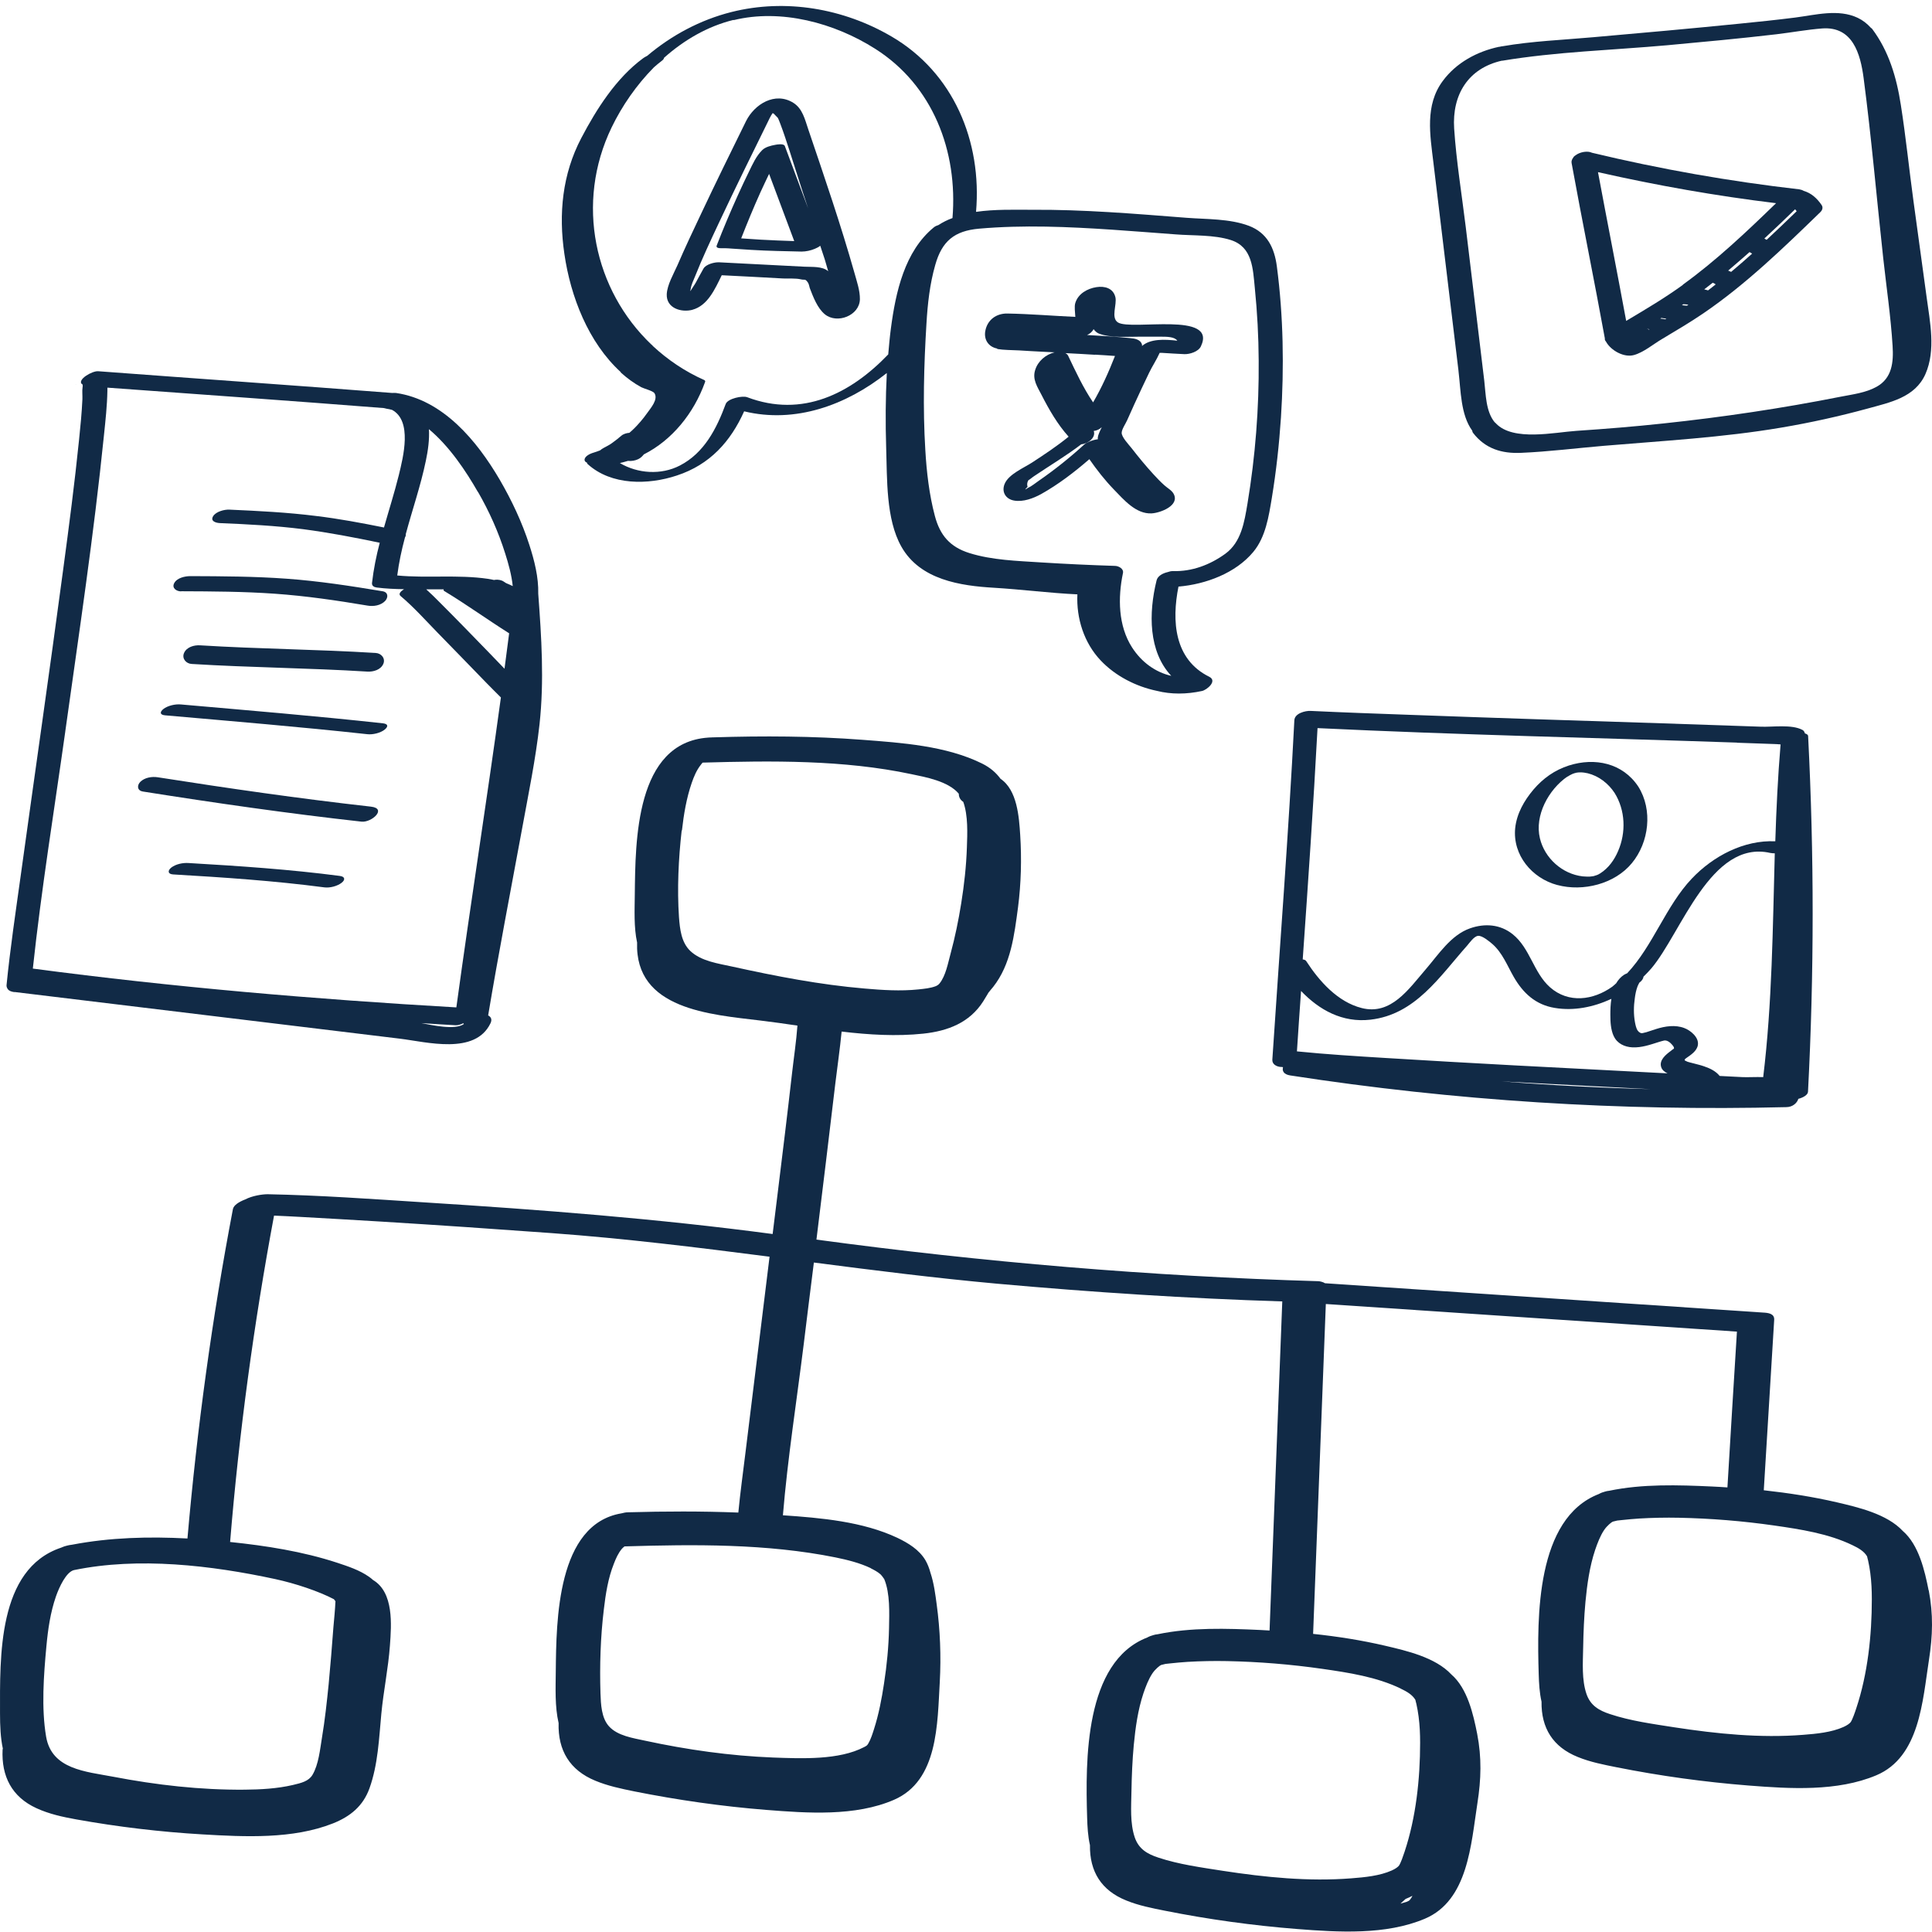
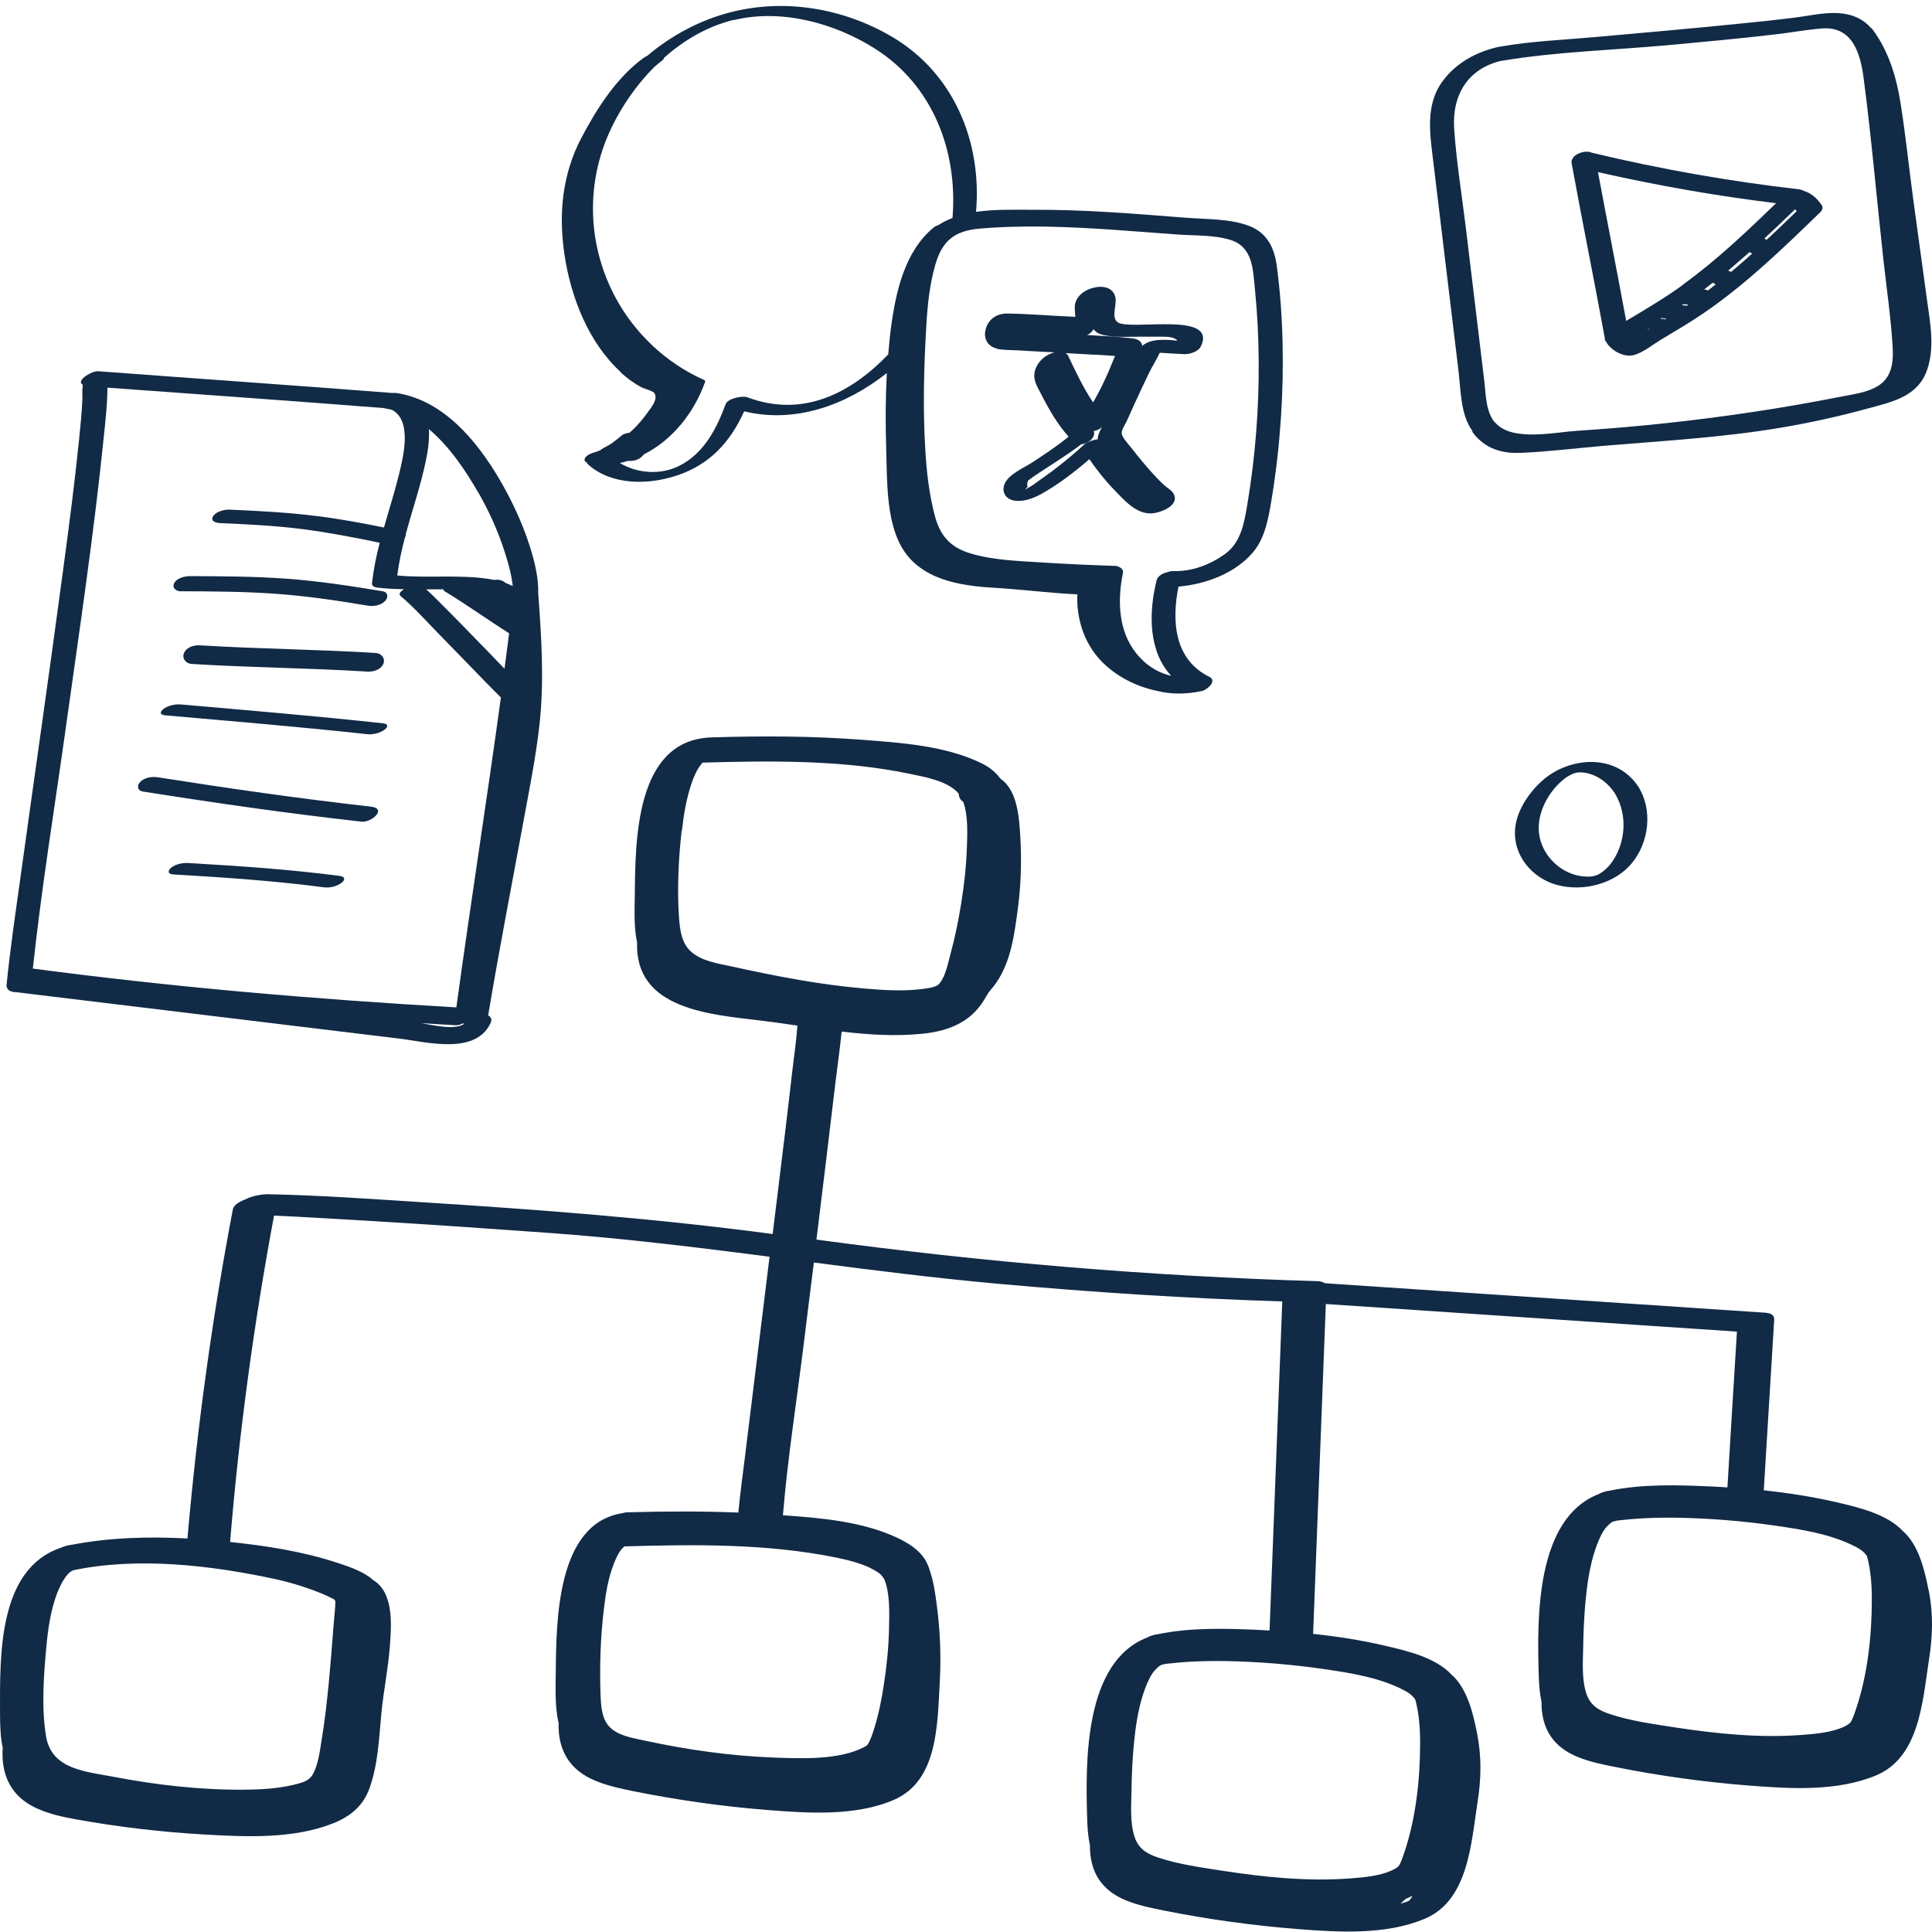
<svg xmlns="http://www.w3.org/2000/svg" width="300" height="300" viewBox="0 0 300 300" fill="none">
  <path d="M299.474 246.945C298.875 243.906 297.957 239.881 295.464 237.728C292.99 235.071 288.482 234.044 285.23 233.28C281.5 232.414 277.709 231.831 273.879 231.408C274.418 222.592 274.957 213.757 275.495 204.942C275.555 203.955 274.538 203.855 273.78 203.815C253.931 202.486 234.062 201.158 214.213 199.83C211.42 199.648 208.627 199.447 205.834 199.266C205.814 199.266 205.774 199.266 205.754 199.266C205.435 199.045 204.877 198.944 204.717 198.944C178.664 198.179 152.611 195.985 126.777 192.483C127.774 184.393 128.752 176.322 129.71 168.231C130.029 165.574 130.428 162.877 130.687 160.181C134.936 160.684 139.185 160.945 143.374 160.503C147.165 160.1 150.556 158.812 152.671 155.491C152.91 155.109 153.129 154.726 153.369 154.344C153.409 154.263 153.449 154.203 153.468 154.163C153.708 153.841 153.987 153.539 154.227 153.237C156.979 149.735 157.498 145.206 158.077 140.899C158.555 137.196 158.655 133.372 158.416 129.649C158.236 126.851 157.957 122.685 155.364 120.934C154.685 120.008 153.788 119.203 152.491 118.559C146.905 115.802 140.003 115.339 133.919 114.876C126.238 114.292 118.518 114.252 110.818 114.494C110.698 114.494 110.539 114.494 110.399 114.514C110.239 114.514 110.08 114.514 109.94 114.534C98.669 115.339 98.669 130.554 98.57 138.907C98.549 141.302 98.41 143.979 98.928 146.354C98.57 156.759 110.319 157.524 118.079 158.47C119.974 158.691 121.89 158.973 123.825 159.255C123.645 161.73 123.266 164.206 122.987 166.661C122.289 172.82 121.531 178.999 120.772 185.157C120.513 187.311 120.234 189.464 119.975 191.618C102.001 189.223 84.047 187.854 65.933 186.707C57.814 186.184 49.695 185.6 41.556 185.439C40.698 185.439 39.162 185.681 38.085 186.244C37.087 186.627 36.289 187.15 36.17 187.734C32.938 204.66 30.604 221.727 29.108 238.895C23.123 238.573 17.079 238.734 11.194 239.861C10.895 239.901 10.615 239.941 10.416 240.002C10.156 240.062 9.817 240.163 9.478 240.324C-0.416 243.645 0.003 257.351 0.003 266.025C0.003 267.998 0.082 269.849 0.441 271.52C0.441 271.58 0.421 271.62 0.402 271.661C0.202 275.827 1.838 279.027 5.668 280.778C7.643 281.684 9.698 282.126 11.812 282.509C18.296 283.676 24.879 284.461 31.442 284.843C38.005 285.226 45.466 285.608 51.71 283.133C54.383 282.066 56.378 280.456 57.375 277.678C58.692 274.015 58.851 269.97 59.211 266.126C59.55 262.564 60.288 259.082 60.547 255.519C60.786 252.259 61.166 247.267 57.914 245.335C57.734 245.174 57.555 245.013 57.315 244.852C55.839 243.806 54.044 243.222 52.348 242.659C47.002 240.908 41.336 240.022 35.731 239.438C37.127 222.431 39.421 205.525 42.553 188.76C43.91 188.82 45.266 188.881 46.643 188.961C50.812 189.183 54.981 189.444 59.151 189.686C67.988 190.229 76.825 190.833 85.663 191.477C96.974 192.302 108.245 193.691 119.496 195.14C118.259 205.264 117.002 215.387 115.765 225.491C115.386 228.61 114.947 231.73 114.648 234.87C108.943 234.648 103.218 234.668 97.512 234.829C97.153 234.829 96.834 234.91 96.515 234.99C86.481 236.661 86.381 251.635 86.301 259.545C86.281 262.101 86.141 264.979 86.74 267.555C86.62 271.802 88.475 274.881 92.445 276.511C94.38 277.316 96.415 277.739 98.47 278.161C105.232 279.51 112.115 280.496 118.977 281.04C125.341 281.543 132.802 282.086 138.826 279.47C145.688 276.491 145.549 267.676 145.928 261.175C146.147 257.19 145.988 253.104 145.449 249.139C145.25 247.67 145.03 245.838 144.472 244.188C144.292 243.504 144.033 242.86 143.714 242.296C142.736 240.626 141.02 239.599 139.345 238.794C133.959 236.258 127.475 235.695 121.57 235.292C122.309 226.417 123.705 217.561 124.802 208.725C125.321 204.499 125.839 200.272 126.378 196.046C135.834 197.273 145.27 198.461 154.765 199.326C169.527 200.655 184.309 201.621 199.111 202.084C198.473 219.111 197.775 236.158 197.136 253.185C196.658 253.164 196.179 253.124 195.72 253.104C190.454 252.863 184.948 252.681 179.741 253.768C179.522 253.788 179.322 253.829 179.123 253.889C178.823 253.97 178.464 254.09 178.145 254.271C168.37 258.055 168.55 273.452 168.809 282.227C168.849 283.636 168.929 285.125 169.248 286.514C169.188 290.62 171.023 293.558 174.893 295.108C176.809 295.893 178.883 296.295 180.898 296.698C187.661 298.046 194.523 298.992 201.405 299.536C207.829 300.039 215.17 300.502 221.234 297.946C227.977 295.108 228.416 286.373 229.413 279.993C229.992 276.29 230.092 272.929 229.374 269.225C228.775 266.186 227.857 262.161 225.364 260.007C222.89 257.351 218.382 256.324 215.13 255.56C211.44 254.694 207.689 254.11 203.899 253.708C204.537 236.641 205.236 219.574 205.874 202.486C224.945 203.774 244.036 205.042 263.107 206.33C265.301 206.471 267.516 206.632 269.71 206.773C269.211 214.844 268.713 222.894 268.234 230.965C267.436 230.925 266.638 230.844 265.84 230.824C260.573 230.583 255.068 230.402 249.861 231.488C249.642 231.508 249.442 231.549 249.243 231.609C248.923 231.69 248.584 231.81 248.265 231.992C238.49 235.775 238.67 251.172 238.929 259.947C238.969 261.356 239.049 262.845 239.368 264.234C239.308 268.34 241.143 271.278 245.013 272.828C246.929 273.613 249.003 274.015 251.018 274.418C257.781 275.766 264.643 276.712 271.525 277.256C277.949 277.759 285.29 278.222 291.354 275.666C298.097 272.828 298.536 264.093 299.533 257.713C300.112 254.01 300.212 250.649 299.494 246.945H299.474ZM105.891 128.964C106.17 126.469 106.589 123.953 107.407 121.578C107.746 120.592 108.165 119.586 108.823 118.76C108.883 118.68 109.003 118.519 109.102 118.418C119.835 118.116 131.006 117.975 141.519 120.21C143.733 120.672 147.244 121.296 148.88 123.249C148.88 123.732 149.06 124.174 149.578 124.517C150.337 126.65 150.217 129.427 150.137 131.621C150.037 134.519 149.718 137.397 149.259 140.255C148.84 142.892 148.302 145.508 147.604 148.085C147.205 149.534 146.865 151.506 145.888 152.714C145.728 152.915 145.489 153.056 145.349 153.116C144.472 153.458 143.494 153.539 142.576 153.639C139.824 153.921 137.011 153.74 134.258 153.499C127.356 152.915 120.493 151.587 113.731 150.097C111.556 149.614 108.883 149.272 107.187 147.662C105.791 146.334 105.571 144.261 105.432 142.429C105.133 138.001 105.352 133.372 105.851 128.964H105.891ZM51.869 248.374C51.869 248.374 51.909 248.415 51.949 248.455C51.969 248.495 51.989 248.515 52.029 248.556C52.049 248.596 52.069 248.616 52.089 248.636C52.029 249.985 51.889 251.333 51.77 252.681C51.55 255.64 51.311 258.599 51.032 261.537C50.752 264.315 50.453 267.072 49.994 269.829C49.695 271.641 49.475 273.995 48.518 275.605C47.919 276.592 46.822 276.853 45.466 277.175C43.032 277.739 40.479 277.88 37.985 277.9C31.143 277.96 24.28 277.175 17.558 275.887C13.328 275.082 8.042 274.76 7.164 269.688C6.406 265.26 6.785 260.108 7.204 255.64C7.443 253.044 7.822 250.387 8.68 247.912C9.199 246.422 10.276 244.108 11.473 243.806C21.487 241.733 32.818 243.061 42.713 245.194C45.885 245.879 49.495 247.086 51.909 248.354L51.869 248.374ZM135.215 243.524C135.734 243.786 136.273 244.067 136.712 244.45C136.911 244.631 137.31 245.194 137.31 245.215C138.228 247.449 138.088 250.468 138.048 252.842C137.988 255.721 137.709 258.579 137.27 261.416C136.911 263.791 136.452 266.206 135.714 268.501C135.475 269.246 135.215 270.091 134.816 270.755C134.677 270.976 134.637 271.057 134.198 271.278C130.288 273.331 124.483 273.069 120.034 272.908C113.371 272.647 106.689 271.701 100.165 270.292C98.33 269.89 95.896 269.547 94.56 268.058C93.383 266.75 93.303 264.637 93.243 262.966C93.103 258.639 93.243 254.211 93.762 249.924C94.041 247.529 94.42 245.074 95.318 242.82C95.637 241.994 95.996 241.169 96.575 240.485C96.674 240.364 96.814 240.263 96.974 240.123C107.826 239.801 119.037 239.68 129.729 241.833C131.585 242.216 133.48 242.679 135.215 243.504V243.524ZM218.761 295.148C218.761 295.148 218.721 295.168 218.701 295.188C218.601 295.229 218.482 295.289 218.382 295.329C218.242 295.37 217.624 295.551 217.464 295.591C217.724 295.349 217.983 295.108 218.262 294.866C218.621 294.726 218.96 294.565 219.319 294.383C219.28 294.464 219.24 294.564 219.18 294.645C219 294.947 218.821 295.128 218.781 295.148H218.761ZM217.524 262.221C218.462 262.664 219.319 263.167 219.778 263.952C219.778 264.033 219.918 264.476 219.938 264.596C220.077 265.24 220.197 265.884 220.277 266.528C220.456 267.877 220.516 269.245 220.516 270.614C220.516 276.209 219.878 282.207 218.103 287.54C217.883 288.205 217.524 289.251 217.245 289.674C217.085 289.895 216.706 290.177 216.128 290.439C214.252 291.284 211.918 291.505 209.824 291.666C203.181 292.19 196.438 291.505 189.875 290.499C186.544 289.976 183.072 289.513 179.861 288.446C178.145 287.883 176.829 287.118 176.21 285.326C175.452 283.092 175.652 280.516 175.691 278.182C175.731 275.766 175.831 273.371 176.051 270.976C176.31 268.279 176.689 265.522 177.547 262.946C177.906 261.899 178.325 260.772 178.943 259.846C179.382 259.182 180.14 258.578 180.3 258.538C181.357 258.297 180.579 258.417 181.656 258.297C182.574 258.196 183.471 258.116 184.389 258.055C186.424 257.934 188.479 257.894 190.533 257.934C195.481 258.035 200.448 258.438 205.355 259.142C209.405 259.726 213.774 260.39 217.504 262.201L217.524 262.221ZM245.831 255.922C245.871 253.507 245.971 251.112 246.19 248.717C246.45 246.02 246.829 243.262 247.687 240.686C248.046 239.64 248.465 238.512 249.083 237.587C249.522 236.922 250.28 236.319 250.44 236.278C251.497 236.037 250.719 236.158 251.816 236.037C252.734 235.936 253.631 235.856 254.549 235.795C256.584 235.675 258.638 235.634 260.693 235.675C265.64 235.775 270.608 236.178 275.515 236.882C279.565 237.466 283.933 238.13 287.664 239.941C288.602 240.384 289.459 240.887 289.918 241.672C289.918 241.753 290.058 242.196 290.078 242.316C290.217 242.96 290.337 243.604 290.417 244.249C290.596 245.597 290.656 246.966 290.656 248.334C290.656 253.929 290.018 259.927 288.242 265.26C288.023 265.925 287.664 266.971 287.385 267.394C287.225 267.615 286.846 267.897 286.268 268.159C284.392 269.004 282.058 269.225 279.964 269.386C273.321 269.91 266.578 269.225 260.015 268.219C256.683 267.696 253.212 267.233 250.001 266.166C248.285 265.603 246.968 264.838 246.35 263.047C245.592 260.813 245.791 258.236 245.831 255.902V255.922Z" fill="#112A46" />
  <path d="M226.48 57.663C226.84 60.635 226.8 64.391 228.599 66.862C228.639 66.983 228.639 67.103 228.739 67.224C230.619 69.674 233.198 70.457 236.197 70.317C240.456 70.136 244.735 69.594 248.974 69.232C258.191 68.449 267.469 67.947 276.587 66.4C281.105 65.637 285.564 64.653 289.983 63.447C293.462 62.483 297.361 61.74 298.981 58.084C300.62 54.348 299.68 49.99 299.161 46.113C298.481 41.152 297.801 36.17 297.121 31.209C296.441 26.248 295.941 21.246 295.162 16.305C294.502 12.027 293.302 7.929 290.683 4.454C290.623 4.394 290.543 4.354 290.483 4.293C289.923 3.671 289.263 3.148 288.463 2.767C285.464 1.341 281.885 2.325 278.746 2.727C275.887 3.088 273.028 3.389 270.168 3.671C262.57 4.434 254.972 5.117 247.374 5.78C242.696 6.202 237.917 6.382 233.278 7.186C233.158 7.186 233.018 7.226 232.878 7.266C232.838 7.266 232.818 7.266 232.778 7.266C229.359 7.989 226.12 9.737 224.021 12.589C221.241 16.345 222.061 20.945 222.581 25.263C223.881 36.05 225.18 46.836 226.48 57.622V57.663ZM233.238 9.435C241.656 8.029 250.394 7.788 258.891 7.025C264.55 6.503 270.228 5.981 275.867 5.318C278.226 5.037 280.606 4.595 282.985 4.414C287.664 4.092 288.883 8.311 289.383 12.127C290.603 21.407 291.403 30.747 292.422 40.047C292.922 44.586 293.602 49.166 293.882 53.726C294.042 56.236 293.802 58.727 291.403 60.053C289.723 60.997 287.664 61.238 285.824 61.599C276.707 63.407 267.509 64.773 258.251 65.757C253.773 66.239 249.294 66.601 244.795 66.902C241.416 67.123 234.978 68.569 232.298 65.757C232.258 65.697 232.198 65.657 232.138 65.597C232.138 65.597 232.118 65.597 232.098 65.576C230.699 63.889 230.719 61.198 230.479 59.149C230.159 56.498 229.839 53.846 229.519 51.175C228.879 45.872 228.239 40.549 227.6 35.246C226.98 30.164 226.14 25.062 225.8 19.961C225.46 14.678 228 10.58 233.238 9.415V9.435Z" fill="#112A46" />
  <path d="M249.174 52.642C249.214 52.822 249.274 52.943 249.374 53.043C250.154 54.47 252.213 55.554 253.713 55.132C255.193 54.731 256.692 53.465 258.012 52.682C260.191 51.376 262.391 50.091 264.51 48.645C271.108 44.145 276.927 38.501 282.645 32.957C282.985 32.636 283.125 32.214 282.845 31.812C282.125 30.768 281.246 29.984 280.086 29.643C279.886 29.522 279.646 29.442 279.406 29.402C268.549 28.157 257.812 26.268 247.195 23.718C246.615 23.436 245.675 23.537 244.955 23.918C244.875 23.959 244.815 24.019 244.735 24.059C244.595 24.139 244.475 24.24 244.375 24.34C244.375 24.34 244.375 24.34 244.355 24.36C244.335 24.38 244.335 24.421 244.315 24.441C244.115 24.702 243.976 24.983 244.035 25.304C245.695 34.423 247.555 43.502 249.214 52.622L249.174 52.642ZM274.347 37.256C274.227 37.175 274.088 37.115 273.968 37.035C275.587 35.548 277.167 34.022 278.746 32.495C278.826 32.596 278.906 32.696 278.986 32.797C277.447 34.283 275.907 35.769 274.327 37.236L274.347 37.256ZM268.809 42.217C268.649 42.157 268.509 42.076 268.349 42.016C269.469 41.072 270.568 40.108 271.668 39.144C271.808 39.224 271.928 39.304 272.068 39.385C271.008 40.349 269.909 41.293 268.809 42.217ZM265.23 45.089C265.03 45.029 264.83 44.989 264.63 44.929C265.07 44.587 265.51 44.246 265.95 43.904C266.05 43.944 266.15 44.005 266.25 44.045C266.31 44.085 266.35 44.125 266.41 44.165C266.03 44.467 265.63 44.788 265.23 45.089ZM261.951 47.459C261.771 47.459 261.591 47.439 261.431 47.419C261.351 47.419 261.271 47.399 261.171 47.379C261.251 47.339 261.311 47.279 261.391 47.239C261.451 47.239 261.531 47.239 261.591 47.239C261.531 47.239 261.491 47.239 261.431 47.239C261.671 47.239 261.931 47.279 262.171 47.319C262.091 47.359 262.031 47.419 261.951 47.48V47.459ZM258.632 49.589C258.372 49.528 258.092 49.508 257.812 49.468C257.872 49.428 257.932 49.408 257.972 49.368C258.232 49.408 258.492 49.448 258.752 49.488C258.712 49.508 258.672 49.548 258.612 49.569L258.632 49.589ZM256.032 51.175C255.932 51.115 255.812 51.075 255.712 51.035C255.852 51.075 255.992 51.095 256.132 51.135C256.092 51.135 256.072 51.175 256.032 51.196V51.175ZM261.331 44.226C258.512 46.274 255.512 48.042 252.513 49.83C251.094 42.137 249.574 34.444 248.134 26.73C257.272 28.799 266.51 30.426 275.787 31.551C271.188 36.01 266.51 40.449 261.311 44.206L261.331 44.226Z" fill="#112A46" />
-   <path d="M198.787 165.667C198.927 165.667 199.087 165.687 199.227 165.707C199.067 166.269 199.307 166.832 200.347 166.993C225.84 170.929 251.633 172.556 277.407 171.914C278.386 171.894 279.046 171.271 279.246 170.628C280.026 170.427 280.726 170.006 280.746 169.523C281.705 151.144 281.705 132.725 280.766 114.326C280.766 114.085 280.546 113.965 280.266 113.884C280.206 113.664 280.106 113.463 279.886 113.342C278.206 112.438 275.207 112.92 273.408 112.84C268.309 112.659 263.21 112.498 258.112 112.318C244.975 111.896 231.839 111.474 218.722 110.992C213.643 110.811 208.585 110.63 203.506 110.389C202.706 110.349 201.047 110.751 200.987 111.836C200.087 129.411 198.727 146.967 197.568 164.542C197.528 165.245 198.168 165.587 198.767 165.667H198.787ZM261.551 164.542C261.551 164.542 261.611 164.502 261.631 164.462C261.631 164.462 261.591 164.502 261.551 164.542ZM273.847 167.254C272.608 167.213 271.368 167.294 270.588 167.254C269.409 167.193 268.229 167.133 267.029 167.073C266.429 166.33 265.57 165.908 264.63 165.587C264.13 165.406 263.59 165.285 263.07 165.145C262.83 165.084 262.61 165.024 262.37 164.964C261.991 164.843 262.071 164.904 261.811 164.763C261.751 164.723 261.671 164.703 261.611 164.663C261.591 164.622 261.611 164.642 261.591 164.622C261.611 164.522 261.631 164.482 261.631 164.482C261.651 164.462 261.671 164.422 261.711 164.401C261.751 164.361 261.791 164.341 261.811 164.321C262.53 163.819 263.53 163.196 263.65 162.232C263.81 161.067 262.51 160.003 261.551 159.641C260.151 159.099 258.571 159.34 257.172 159.782C256.652 159.942 256.152 160.123 255.632 160.284C255.512 160.324 254.713 160.485 255.132 160.424C255.072 160.424 255.032 160.424 255.012 160.424C254.972 160.424 254.932 160.424 254.892 160.424C254.892 160.424 254.892 160.424 254.832 160.424C254.773 160.404 254.653 160.364 254.493 160.244C254.433 160.203 254.213 159.902 254.273 160.003C254.053 159.621 253.953 159.139 253.873 158.717C253.653 157.492 253.673 156.226 253.853 155.001C253.933 154.378 254.053 153.756 254.273 153.173C254.353 152.972 254.393 152.912 254.513 152.671C254.513 152.631 254.573 152.591 254.593 152.551C254.912 152.33 255.172 151.988 255.192 151.667C255.612 151.245 256.032 150.823 256.412 150.381C261.071 144.898 265.63 130.335 274.887 132.444C275.107 132.484 275.347 132.504 275.587 132.504C275.267 144.114 275.187 155.744 273.787 167.274L273.847 167.254ZM258.432 161.529C258.711 161.449 258.512 161.529 258.432 161.529ZM255.132 160.424C255.132 160.424 255.072 160.424 255.052 160.424C255.092 160.424 255.112 160.424 255.132 160.424ZM250.574 160.866C251.093 162.031 252.253 162.574 253.493 162.634C254.912 162.694 256.212 162.232 257.552 161.81C257.832 161.71 258.112 161.65 258.412 161.569C258.432 161.569 258.571 161.569 258.651 161.569C258.891 161.589 259.291 161.79 259.651 162.232C259.791 162.393 259.871 162.493 259.931 162.674C259.951 162.754 259.891 162.875 259.951 162.774C259.991 162.714 260.031 162.674 259.931 162.815C259.931 162.835 259.911 162.835 259.931 162.815C259.891 162.875 259.811 162.915 259.771 162.955C260.111 162.654 259.531 163.116 259.431 163.196C258.671 163.759 257.592 164.622 257.952 165.707C258.092 166.149 258.472 166.45 258.931 166.671C257.652 166.611 256.372 166.531 255.092 166.47C241.756 165.787 228.439 165.104 215.123 164.281C210.544 164 205.965 163.718 201.387 163.257C201.587 160.123 201.807 157.01 202.027 153.876C204.846 156.829 208.445 158.838 212.804 158.335C219.782 157.532 223.521 151.667 227.84 146.806C228.22 146.364 228.879 145.4 229.499 145.319C230.159 145.239 231.279 146.203 231.759 146.605C233.298 147.971 234.038 149.919 235.038 151.667C236.497 154.218 238.457 156.025 241.416 156.508C244.375 157.01 247.454 156.387 250.214 155.101C250.074 155.965 250.054 156.829 250.054 157.592C250.054 158.677 250.114 159.882 250.574 160.886V160.866ZM256.292 169.122C248.574 168.921 240.856 168.519 233.158 167.917C240.876 168.338 248.594 168.72 256.292 169.122ZM269.749 115.331C271.648 115.391 273.568 115.471 275.467 115.532C275.807 115.532 276.147 115.572 276.487 115.592C276.067 120.593 275.827 125.615 275.667 130.636C270.808 130.415 266.05 132.906 262.71 136.421C258.671 140.68 256.692 146.846 252.673 151.124C252.513 151.205 252.333 151.265 252.213 151.345C251.673 151.687 251.273 152.149 250.954 152.691C250.754 152.852 250.574 153.053 250.354 153.213C247.394 155.322 243.555 155.845 240.676 153.294C238.117 151.024 237.597 147.228 234.878 145.058C232.938 143.512 230.539 143.351 228.26 144.154C225.28 145.199 223.361 148.232 221.381 150.522C218.762 153.555 216.003 157.693 211.444 156.528C207.705 155.584 204.846 152.35 202.826 149.236C202.726 149.076 202.526 149.015 202.286 148.975C203.126 137.004 203.946 125.052 204.586 113.061C226.28 114.105 248.014 114.567 269.709 115.311L269.749 115.331Z" fill="#112A46" />
  <path d="M241.836 137.427C245.815 138.491 250.733 137.266 253.393 134.032C256.072 130.798 256.672 125.757 254.393 122.141C251.973 118.485 247.654 117.582 243.615 118.867C241.416 119.57 239.616 120.856 238.117 122.603C236.677 124.31 235.518 126.319 235.278 128.589C234.858 132.787 237.897 136.382 241.816 137.427H241.836ZM243.415 120.594C243.415 120.594 243.835 120.333 243.735 120.394C243.795 120.353 244.355 120.092 244.175 120.173C244.175 120.173 244.455 120.072 244.515 120.052C244.615 120.032 244.735 120.012 244.735 119.992C244.975 119.952 245.135 119.932 245.415 119.932C245.795 119.932 246.175 119.992 246.535 120.072C248.254 120.494 249.734 121.639 250.713 123.125C252.393 125.817 252.513 129.272 251.253 132.164C250.674 133.53 249.754 134.816 248.474 135.619C248.234 135.78 248.074 135.84 247.914 135.9C247.874 135.9 247.314 136.081 247.694 135.981C247.614 136.001 247.534 136.021 247.454 136.041C247.434 136.041 247.274 136.061 247.194 136.081C247.134 136.081 246.835 136.121 246.835 136.121C246.475 136.121 246.175 136.121 245.755 136.081C242.596 135.719 239.856 133.269 239.117 130.176C238.257 126.62 240.476 122.583 243.395 120.574L243.415 120.594Z" fill="#112A46" />
  <path d="M259.931 162.754C259.931 162.754 259.931 162.754 259.971 162.714C259.971 162.714 259.971 162.734 259.931 162.754Z" fill="#112A46" />
  <path d="M11.757 59.672C11.757 59.672 11.797 59.712 11.817 59.732C11.817 59.732 11.777 59.712 11.757 59.692V59.672Z" fill="#112A46" />
  <path d="M11.757 59.671C11.757 59.671 11.737 59.651 11.717 59.651C11.717 59.651 11.717 59.671 11.757 59.671Z" fill="#112A46" />
  <path d="M28.133 91.81C32.972 91.83 37.83 91.85 42.669 92.192C47.508 92.533 52.306 93.236 57.085 94.04C58.005 94.2 59.125 94.019 59.804 93.317C60.324 92.754 60.284 91.951 59.405 91.81C54.466 90.987 49.507 90.223 44.508 89.862C39.55 89.5 34.551 89.48 29.573 89.46C28.733 89.46 27.493 89.721 27.053 90.545C26.633 91.328 27.413 91.83 28.133 91.83V91.81Z" fill="#112A46" />
  <path d="M31.072 100.206C30.152 100.146 28.972 100.467 28.572 101.411C28.212 102.255 28.892 103.058 29.772 103.099C38.85 103.661 47.947 103.721 57.025 104.284C57.945 104.344 59.124 104.023 59.524 103.079C59.884 102.235 59.204 101.432 58.325 101.391C49.247 100.829 40.149 100.769 31.072 100.206Z" fill="#112A46" />
-   <path d="M25.614 111.073C36.091 111.997 46.568 112.86 57.025 114.005C57.865 114.106 59.085 113.824 59.745 113.282C60.304 112.82 60.284 112.418 59.485 112.318C49.027 111.173 38.55 110.309 28.073 109.385C27.233 109.305 26.033 109.566 25.354 110.108C24.814 110.55 24.794 110.992 25.614 111.073Z" fill="#112A46" />
+   <path d="M25.614 111.073C36.091 111.997 46.568 112.86 57.025 114.005C57.865 114.106 59.085 113.824 59.745 113.282C60.304 112.82 60.284 112.418 59.485 112.318C49.027 111.173 38.55 110.309 28.073 109.385C27.233 109.305 26.033 109.566 25.354 110.108C24.814 110.55 24.794 110.992 25.614 111.073" fill="#112A46" />
  <path d="M22.154 122.903C33.451 124.691 44.748 126.318 56.125 127.583C57.705 127.764 60.164 125.535 57.585 125.253C46.508 124.008 35.491 122.421 24.494 120.694C23.574 120.553 22.454 120.734 21.774 121.417C21.255 121.959 21.295 122.763 22.174 122.903H22.154Z" fill="#112A46" />
  <path d="M52.806 136.019C44.988 134.995 37.17 134.473 29.292 134.011C28.393 133.95 27.293 134.171 26.573 134.734C26.033 135.176 26.033 135.718 26.853 135.778C34.731 136.24 42.529 136.762 50.347 137.787C51.207 137.907 52.386 137.606 53.066 137.064C53.646 136.602 53.566 136.12 52.786 136.019H52.806Z" fill="#112A46" />
  <path d="M2.26 154.038C15.536 155.644 28.793 157.251 42.069 158.858C48.748 159.662 55.446 160.485 62.124 161.289C66.243 161.791 73.781 163.86 76.16 158.898C76.46 158.276 76.22 157.894 75.8 157.673C77.42 147.972 79.299 138.31 81.079 128.628C82.059 123.265 83.178 117.882 83.778 112.459C84.518 105.71 84.078 98.921 83.578 92.192C83.638 89.621 82.978 87.03 82.199 84.619C81.059 81.084 79.459 77.69 77.6 74.496C74.061 68.45 68.802 62.083 61.484 61.018C61.284 60.998 61.084 61.018 60.884 61.018C45.668 59.833 30.452 58.788 15.236 57.644C14.297 57.583 11.957 58.949 12.717 59.652C12.677 59.592 12.777 59.592 12.817 59.733C12.937 59.813 13.117 59.893 13.337 59.933C13.057 59.873 12.917 59.793 12.817 59.733C12.857 59.833 12.857 59.974 12.817 60.194C12.737 60.636 12.817 61.42 12.797 61.982C12.697 64.091 12.497 66.18 12.277 68.269C11.597 74.978 10.718 81.687 9.818 88.376C7.698 104.284 5.399 120.172 3.2 136.08C2.42 141.685 1.58 147.309 1.02 152.933C1 153.134 1.04 153.294 1.12 153.435C1.24 153.736 1.58 153.977 2.26 154.058V154.038ZM65.263 158.858C67.083 158.979 68.902 159.099 70.722 159.2C71.142 159.22 71.561 159.079 71.961 158.878C71.961 158.939 71.981 158.979 72.021 159.019C70.622 159.983 67.183 159.2 65.263 158.838V158.858ZM69.042 91.81C72.461 93.879 75.68 96.209 79.059 98.338C78.82 100.166 78.58 102.014 78.34 103.842C77.56 103.039 76.8 102.235 76.02 101.432C73.461 98.8 70.922 96.169 68.322 93.578C67.623 92.875 66.923 92.172 66.183 91.509C67.083 91.509 68.002 91.509 68.902 91.509C68.862 91.609 68.862 91.71 69.002 91.79L69.042 91.81ZM74.221 76.384C75.96 79.397 77.4 82.611 78.44 85.925C78.96 87.552 79.439 89.279 79.619 91.007C79.279 90.846 78.939 90.686 78.58 90.545C78.46 90.465 78.36 90.404 78.24 90.324C77.88 90.063 77.36 89.982 76.92 90.023C76.86 90.023 76.78 90.063 76.72 90.063C76.4 90.002 76.1 89.922 75.78 89.882C71.102 89.199 66.363 89.802 61.684 89.36C61.944 87.351 62.364 85.383 62.884 83.454C62.984 83.274 63.044 83.113 63.004 82.952C64.023 79.156 65.323 75.42 66.123 71.563C66.463 69.956 66.703 68.229 66.603 66.642C69.802 69.314 72.361 73.17 74.201 76.384H74.221ZM10.138 113.564C12.277 98.278 14.577 82.992 16.136 67.647C16.376 65.337 16.636 63.007 16.676 60.677C16.676 60.536 16.676 60.355 16.676 60.194C30.992 61.239 45.309 62.243 59.625 63.368C59.745 63.408 59.885 63.428 60.044 63.469C60.325 63.509 60.604 63.569 60.884 63.649C64.043 65.357 62.624 70.921 61.924 73.793C61.244 76.525 60.385 79.216 59.625 81.908C56.126 81.205 52.606 80.542 49.068 80.12C44.609 79.558 40.11 79.337 35.631 79.136C34.831 79.096 33.532 79.437 33.092 80.16C32.632 80.924 33.492 81.185 34.111 81.225C38.43 81.406 42.769 81.626 47.048 82.169C51.047 82.691 55.026 83.454 58.965 84.278C58.425 86.327 58.005 88.416 57.765 90.525C57.725 90.967 58.065 91.168 58.485 91.228C59.905 91.409 61.324 91.469 62.744 91.489C62.284 91.77 61.784 92.212 62.204 92.553C64.263 94.281 66.083 96.33 67.963 98.258C70.522 100.869 73.061 103.5 75.6 106.112C76.32 106.835 77.04 107.578 77.78 108.301C75.58 124.37 73.061 140.359 70.862 156.428C48.847 155.162 26.953 153.294 5.099 150.402C6.419 138.089 8.418 125.836 10.138 113.584V113.564Z" fill="#112A46" />
  <path d="M154.819 54.188C155.919 54.369 157.099 54.349 158.218 54.409C159.518 54.489 160.838 54.569 162.137 54.63C162.677 54.65 163.217 54.69 163.757 54.71C162.377 55.051 161.158 56.076 160.738 57.462C160.278 58.908 161.078 60.053 161.717 61.298C162.897 63.608 164.197 65.878 165.936 67.806C164.137 69.273 162.197 70.558 160.258 71.824C158.998 72.647 156.619 73.631 155.999 75.138C155.479 76.403 156.179 77.508 157.479 77.729C158.898 77.97 160.438 77.388 161.657 76.725C164.317 75.238 166.816 73.33 169.155 71.301C170.315 72.969 171.555 74.555 172.974 76.022C174.514 77.608 176.394 79.838 178.813 79.718C180.133 79.657 183.252 78.512 182.232 76.664C181.932 76.122 181.272 75.781 180.832 75.379C180.213 74.837 179.653 74.234 179.093 73.631C177.913 72.346 176.793 70.98 175.714 69.594C175.254 69.011 174.134 67.847 174.174 67.184C174.194 66.641 174.794 65.778 175.014 65.275C175.374 64.452 175.754 63.648 176.114 62.825C176.873 61.178 177.633 59.531 178.433 57.884C178.893 56.92 179.613 55.835 180.073 54.79C180.233 54.79 180.353 54.79 180.392 54.79C181.552 54.871 182.732 54.931 183.892 54.991C184.711 55.031 186.091 54.61 186.471 53.786C189.09 48.282 175.694 51.376 173.594 50.07C172.455 49.347 173.474 47.278 173.194 46.133C172.855 44.747 171.535 44.386 170.255 44.587C168.836 44.807 167.416 45.611 166.976 47.037C166.796 47.599 166.936 48.443 166.976 49.206C163.457 49.046 159.938 48.744 156.399 48.684C154.699 48.664 153.32 49.668 153 51.376C152.74 52.742 153.5 53.886 154.879 54.128L154.819 54.188ZM170.055 55.072C171.075 55.132 172.115 55.192 173.134 55.273C172.175 57.723 171.075 60.194 169.735 62.483C168.196 60.214 167.036 57.703 165.856 55.232C165.756 55.031 165.596 54.911 165.416 54.831C166.976 54.911 168.516 54.991 170.075 55.092L170.055 55.072ZM161.298 74.656C160.798 74.997 160.178 75.519 159.618 75.76C159.098 76.122 159.078 76.062 159.558 75.6C159.438 75.198 159.498 74.837 159.738 74.495C159.598 74.716 160.318 74.093 160.578 73.933C163.017 72.286 165.556 70.779 167.896 68.991C169.016 68.891 170.195 67.907 169.835 66.922C170.315 66.862 170.735 66.661 171.075 66.34C171.015 66.481 170.955 66.621 170.875 66.762C170.575 67.445 170.415 67.806 170.475 68.208C169.675 68.288 168.696 68.73 168.396 68.991C166.156 71.04 163.797 72.928 161.298 74.656ZM178.573 54.77C178.573 54.77 178.653 54.77 178.713 54.79C178.653 54.79 178.613 54.79 178.573 54.77ZM177.013 52.28C178.073 52.28 179.133 52.28 180.193 52.28C181.172 52.28 182.392 52.28 182.812 52.902C180.832 52.681 178.633 52.581 177.333 53.726C177.333 53.666 177.333 53.585 177.333 53.525C177.113 52.701 176.194 52.561 175.494 52.501C173.274 52.28 171.035 52.139 168.796 52.019C169.235 51.838 169.595 51.516 169.815 51.115C170.035 51.396 170.275 51.657 170.635 51.798C172.515 52.521 175.054 52.26 177.013 52.28ZM156.679 51.215C156.759 51.135 156.719 51.094 156.679 51.215Z" fill="#112A46" />
-   <path d="M107.512 48.102C109.891 47.46 111.011 44.909 112.071 42.739C115.25 42.9 118.429 43.061 121.608 43.242C122.468 43.282 123.548 43.181 124.387 43.382C124.947 43.523 125.007 43.221 125.447 43.864C125.607 44.085 125.667 44.487 125.747 44.748C126.267 46.094 126.927 47.861 128.086 48.806C129.986 50.352 133.465 49.006 133.525 46.475C133.545 45.11 133.045 43.703 132.685 42.398C130.566 34.906 128.006 27.454 125.507 20.082C124.987 18.555 124.627 16.868 123.188 15.964C120.348 14.197 117.169 16.165 115.85 18.797C113.51 23.557 111.171 28.297 108.911 33.098C107.632 35.79 106.352 38.501 105.172 41.233C104.593 42.538 103.613 44.206 103.533 45.672C103.433 47.861 105.792 48.564 107.532 48.102H107.512ZM119.429 27.012C120.728 30.487 122.028 33.962 123.328 37.437C121.588 37.376 119.869 37.316 118.129 37.216C117.109 37.155 116.11 37.075 115.09 37.015C116.03 34.625 117.009 32.234 118.069 29.884C118.509 28.92 118.969 27.956 119.429 26.992V27.012ZM107.232 44.969C107.312 44.246 107.692 43.503 107.952 42.86C109.051 40.088 110.331 37.376 111.591 34.685C114.17 29.201 116.849 23.758 119.529 18.314C119.649 18.053 119.809 17.812 119.968 17.571C120.028 17.591 120.068 17.611 120.128 17.632C120.048 17.531 120.728 18.274 120.748 18.254C120.928 18.555 121.048 18.937 121.188 19.279C121.708 20.645 122.148 22.03 122.608 23.436C123.568 26.409 124.487 29.402 125.487 32.355C124.287 29.121 123.068 25.907 121.868 22.673C121.708 22.251 120.648 22.432 120.368 22.492C119.709 22.613 118.849 22.814 118.349 23.316C117.409 24.26 116.889 25.445 116.309 26.63C115.71 27.855 115.13 29.081 114.57 30.326C113.41 32.897 112.311 35.488 111.291 38.12C111.131 38.521 111.691 38.562 112.151 38.541C112.291 38.541 112.411 38.541 112.55 38.541C112.91 38.541 113.25 38.581 113.61 38.602C114.63 38.662 115.65 38.742 116.689 38.803C119.289 38.963 121.868 39.003 124.467 39.064C125.147 39.064 125.887 38.903 126.507 38.642C126.647 38.581 127.127 38.381 127.367 38.16C127.586 38.863 127.846 39.566 128.066 40.269C128.246 40.892 128.426 41.494 128.606 42.117C127.686 41.313 126.087 41.474 124.947 41.414C120.528 41.193 116.09 40.952 111.671 40.731C110.971 40.691 109.611 41.032 109.231 41.715C108.831 42.438 108.432 43.141 108.052 43.864C107.872 44.206 107.492 44.708 107.212 45.19C107.172 45.11 107.152 45.069 107.152 45.049C107.172 45.09 107.212 45.15 107.232 45.009V44.969Z" fill="#112A46" />
  <path d="M96.395 57.844C97.374 58.728 98.434 59.511 99.594 60.134C99.974 60.335 101.373 60.696 101.613 61.038C102.253 62.022 101.033 63.368 100.514 64.111C100.174 64.593 99.814 65.055 99.434 65.497C99.434 65.497 99.394 65.537 99.374 65.557C98.874 66.14 98.334 66.702 97.734 67.204C97.274 67.244 96.794 67.385 96.475 67.666C96.015 68.068 95.515 68.45 95.015 68.811C94.895 68.891 94.775 68.972 94.655 69.052C94.635 69.052 94.615 69.092 94.575 69.092C94.295 69.253 94.015 69.414 93.735 69.554C93.535 69.655 93.355 69.795 93.175 69.936C92.856 70.056 92.536 70.177 92.196 70.277C90.696 70.719 90.436 71.583 91.156 71.844C91.156 71.924 91.156 71.985 91.256 72.065C94.935 75.399 100.653 75.319 105.112 73.833C110.251 72.145 113.45 68.55 115.55 63.87C123.467 65.798 131.405 62.926 137.704 57.924C137.504 61.801 137.484 65.678 137.604 69.534C137.764 74.315 137.544 80.602 139.963 84.88C142.882 90.062 149.181 90.966 154.359 91.268C158.678 91.529 162.977 92.091 167.296 92.292C167.116 96.008 168.336 99.844 170.915 102.556C173.174 104.946 176.353 106.593 179.632 107.276C181.852 107.839 184.251 107.819 186.651 107.296C187.39 107.136 189.09 105.75 187.77 105.087C182.312 102.395 181.932 96.41 182.992 91.087C187.27 90.725 191.889 88.978 194.609 85.704C196.528 83.394 197.008 80.2 197.488 77.328C198.168 73.19 198.627 69.012 198.907 64.814C199.407 57.041 199.287 49.086 198.268 41.353C197.888 38.481 196.768 36.151 193.929 35.066C190.929 33.941 187.41 34.062 184.271 33.821C176.253 33.198 168.236 32.515 160.178 32.575C157.558 32.575 154.479 32.475 151.56 32.897C152.5 21.95 148.061 11.284 138.423 5.66C130.965 1.301 121.988 -0.245 113.59 1.864C108.711 3.089 104.253 5.499 100.494 8.673C100.254 8.793 100.034 8.914 99.874 9.034C95.695 12.108 92.636 16.908 90.256 21.448C87.317 27.052 86.717 33.198 87.637 39.425C88.597 46.053 91.356 53.184 96.395 57.784V57.844ZM172.734 35.669C175.993 35.89 179.253 36.151 182.512 36.392C185.271 36.613 188.49 36.432 191.129 37.276C194.489 38.36 194.549 41.715 194.848 44.728C195.228 48.484 195.428 52.24 195.448 55.996C195.508 63.428 194.928 70.86 193.709 78.191C193.229 81.044 192.749 84.177 190.27 85.985C187.89 87.712 185.071 88.777 182.112 88.677C181.852 88.677 181.572 88.737 181.312 88.837C180.512 89.018 179.752 89.46 179.593 90.123C178.333 95.225 178.333 101.17 181.872 104.946C179.413 104.384 177.273 102.837 175.794 100.547C173.614 97.173 173.574 92.794 174.374 88.978C174.514 88.315 173.714 87.893 173.174 87.873C169.335 87.752 165.476 87.572 161.637 87.331C157.958 87.09 154.079 86.989 150.54 85.885C147.521 84.94 145.961 83.133 145.162 80.1C144.282 76.785 143.882 73.29 143.682 69.856C143.282 63.348 143.462 56.699 143.862 50.211C144.042 47.158 144.382 44.085 145.222 41.152C146.261 37.456 148.181 35.85 152.02 35.508C158.898 34.906 165.856 35.207 172.734 35.669ZM113.91 3.129C121.268 1.321 129.566 3.551 135.884 7.568C144.862 13.252 148.761 23.497 147.901 33.861C147.121 34.142 146.401 34.504 145.722 34.946C145.462 35.026 145.222 35.127 145.002 35.307C140.463 39.023 139.083 45.37 138.343 50.955C138.164 52.3 138.044 53.666 137.924 55.032C132.065 61.138 124.587 64.914 116.029 61.681C115.29 61.399 113.01 61.881 112.69 62.725C111.271 66.561 109.351 70.338 105.572 72.286C102.673 73.793 99.034 73.552 96.255 71.904C96.695 71.804 97.114 71.683 97.514 71.563C98.054 71.623 98.634 71.523 99.094 71.302C99.474 71.121 99.734 70.86 99.974 70.559C104.353 68.349 107.732 64.191 109.471 59.35C109.531 59.23 109.511 59.109 109.391 59.029C106.352 57.683 103.693 55.876 101.373 53.726C101.333 53.646 101.253 53.566 101.153 53.505C92.276 45.069 89.296 31.531 94.975 19.781C96.595 16.426 98.834 13.192 101.533 10.46C101.933 10.099 102.353 9.758 102.773 9.436C103.013 9.255 103.093 9.115 103.113 8.974C106.232 6.202 109.891 4.073 113.91 3.089V3.129Z" fill="#112A46" />
</svg>